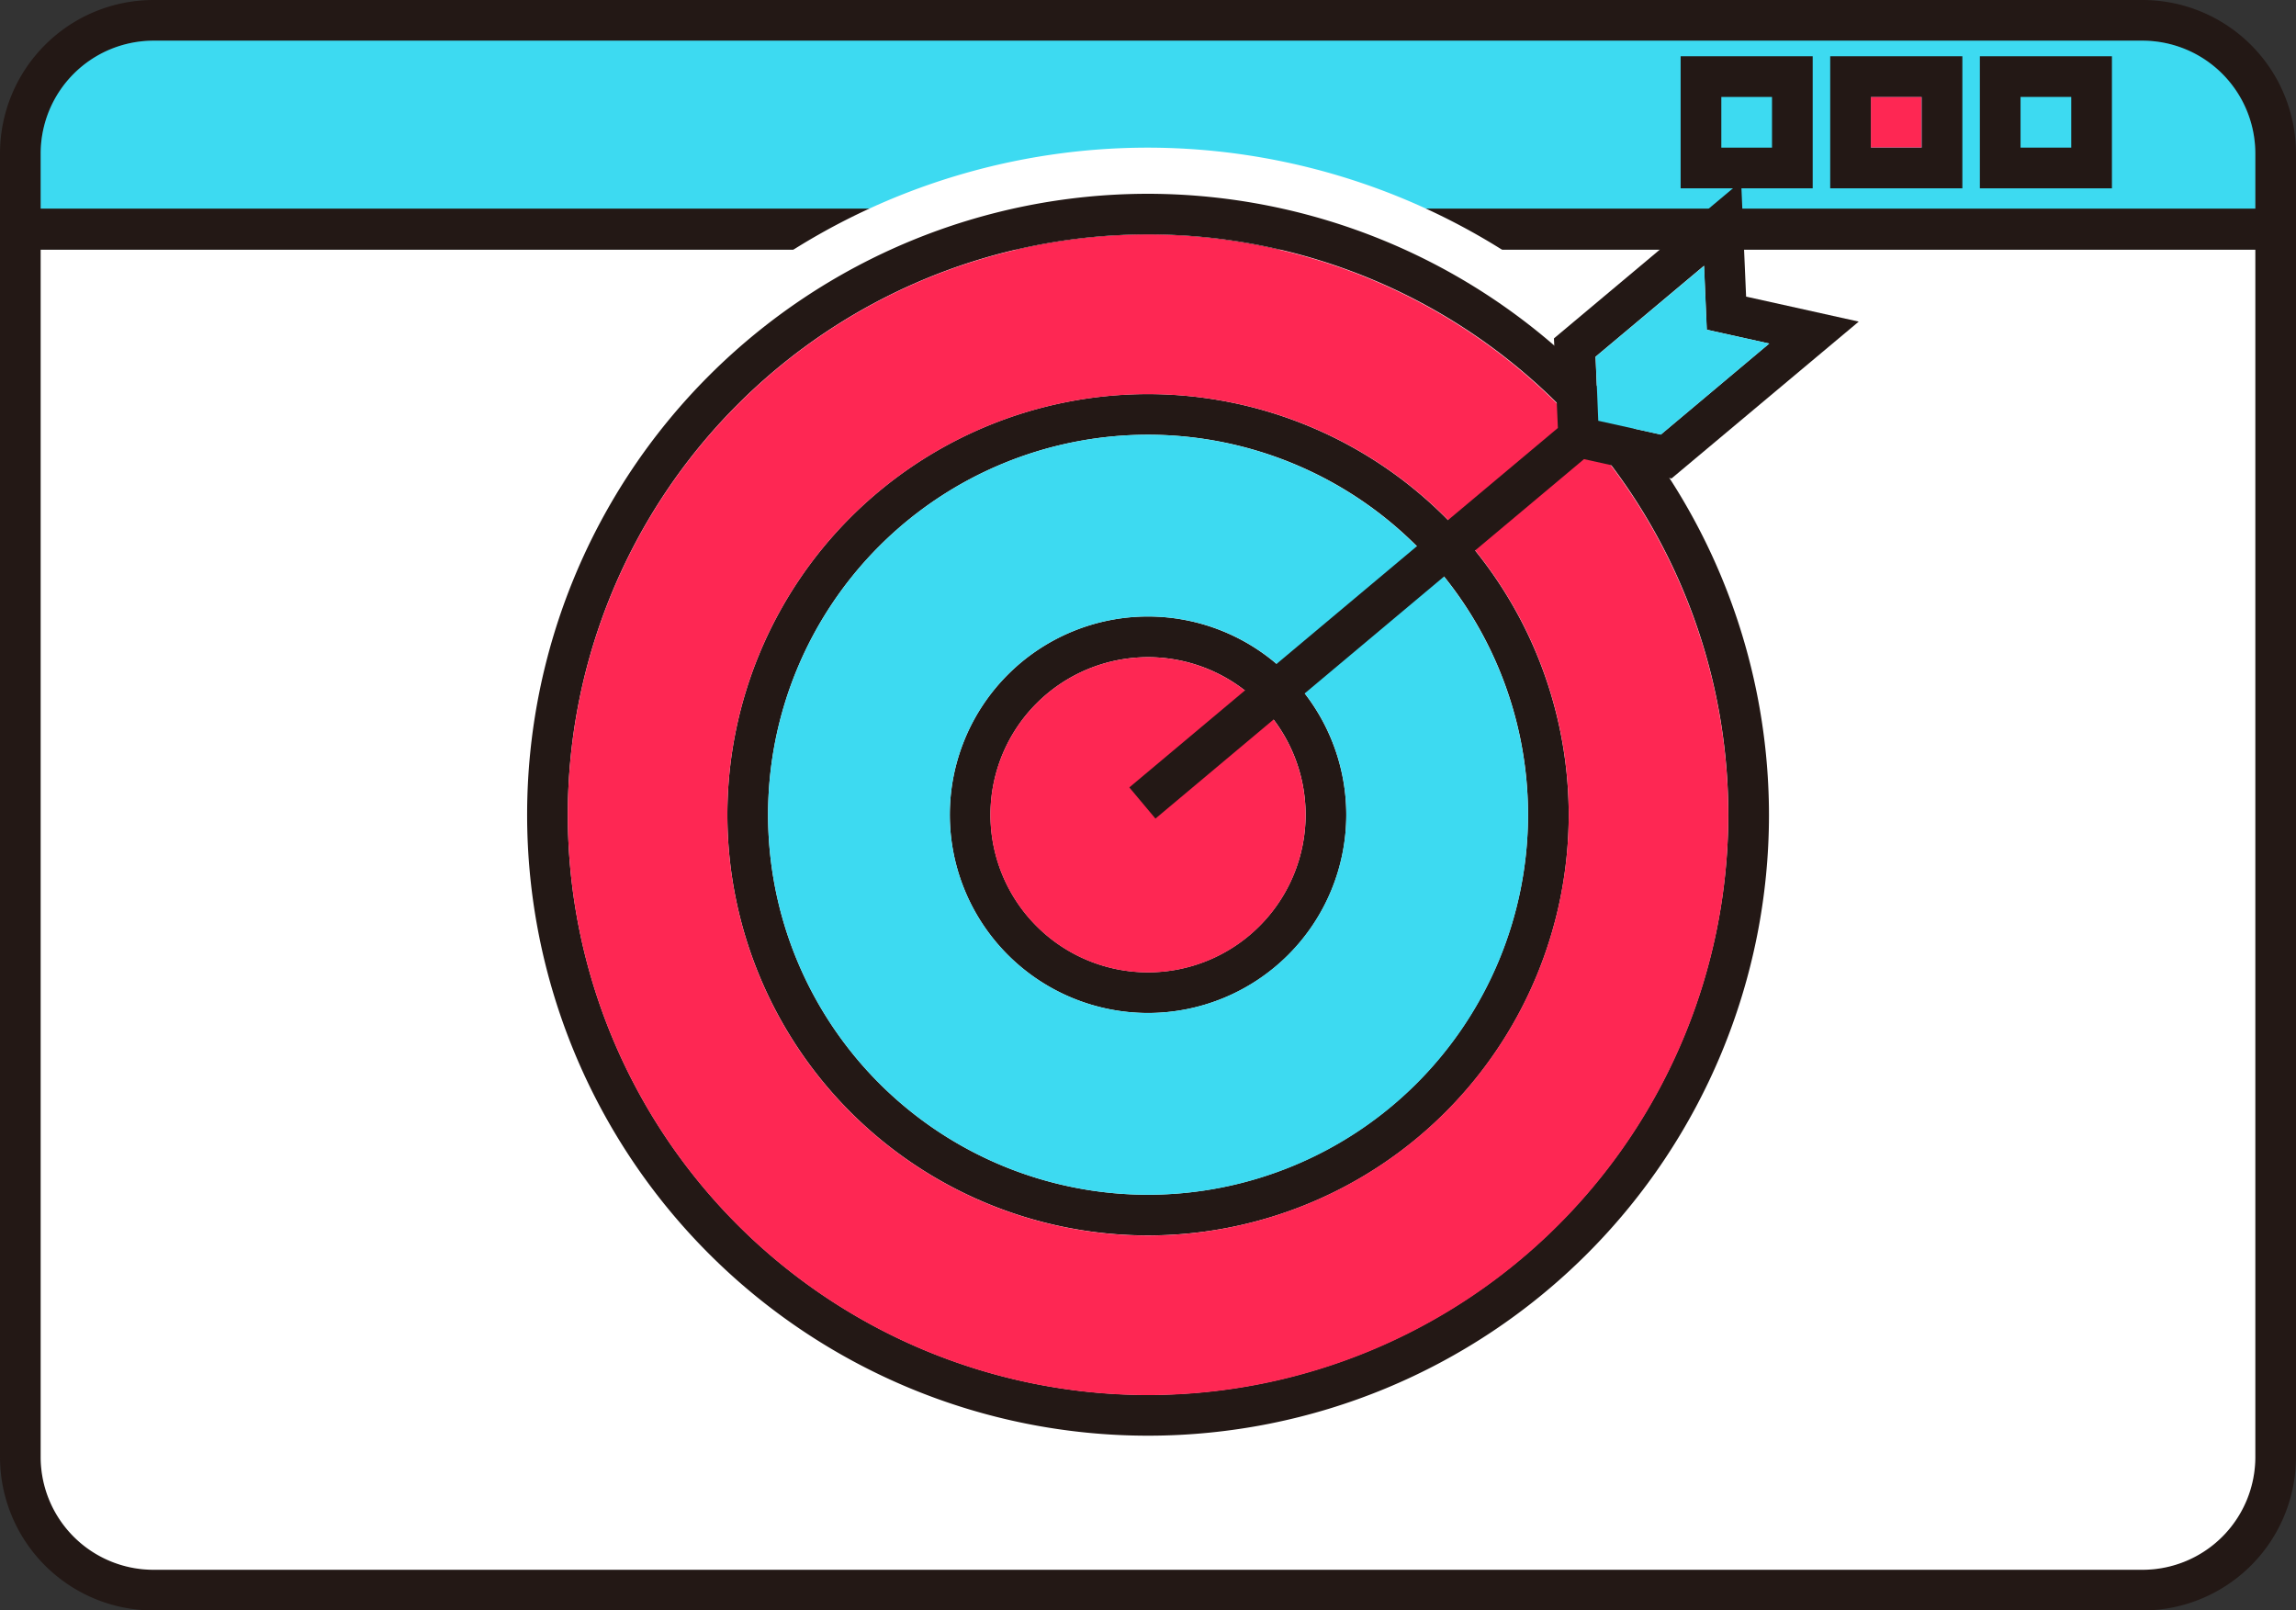
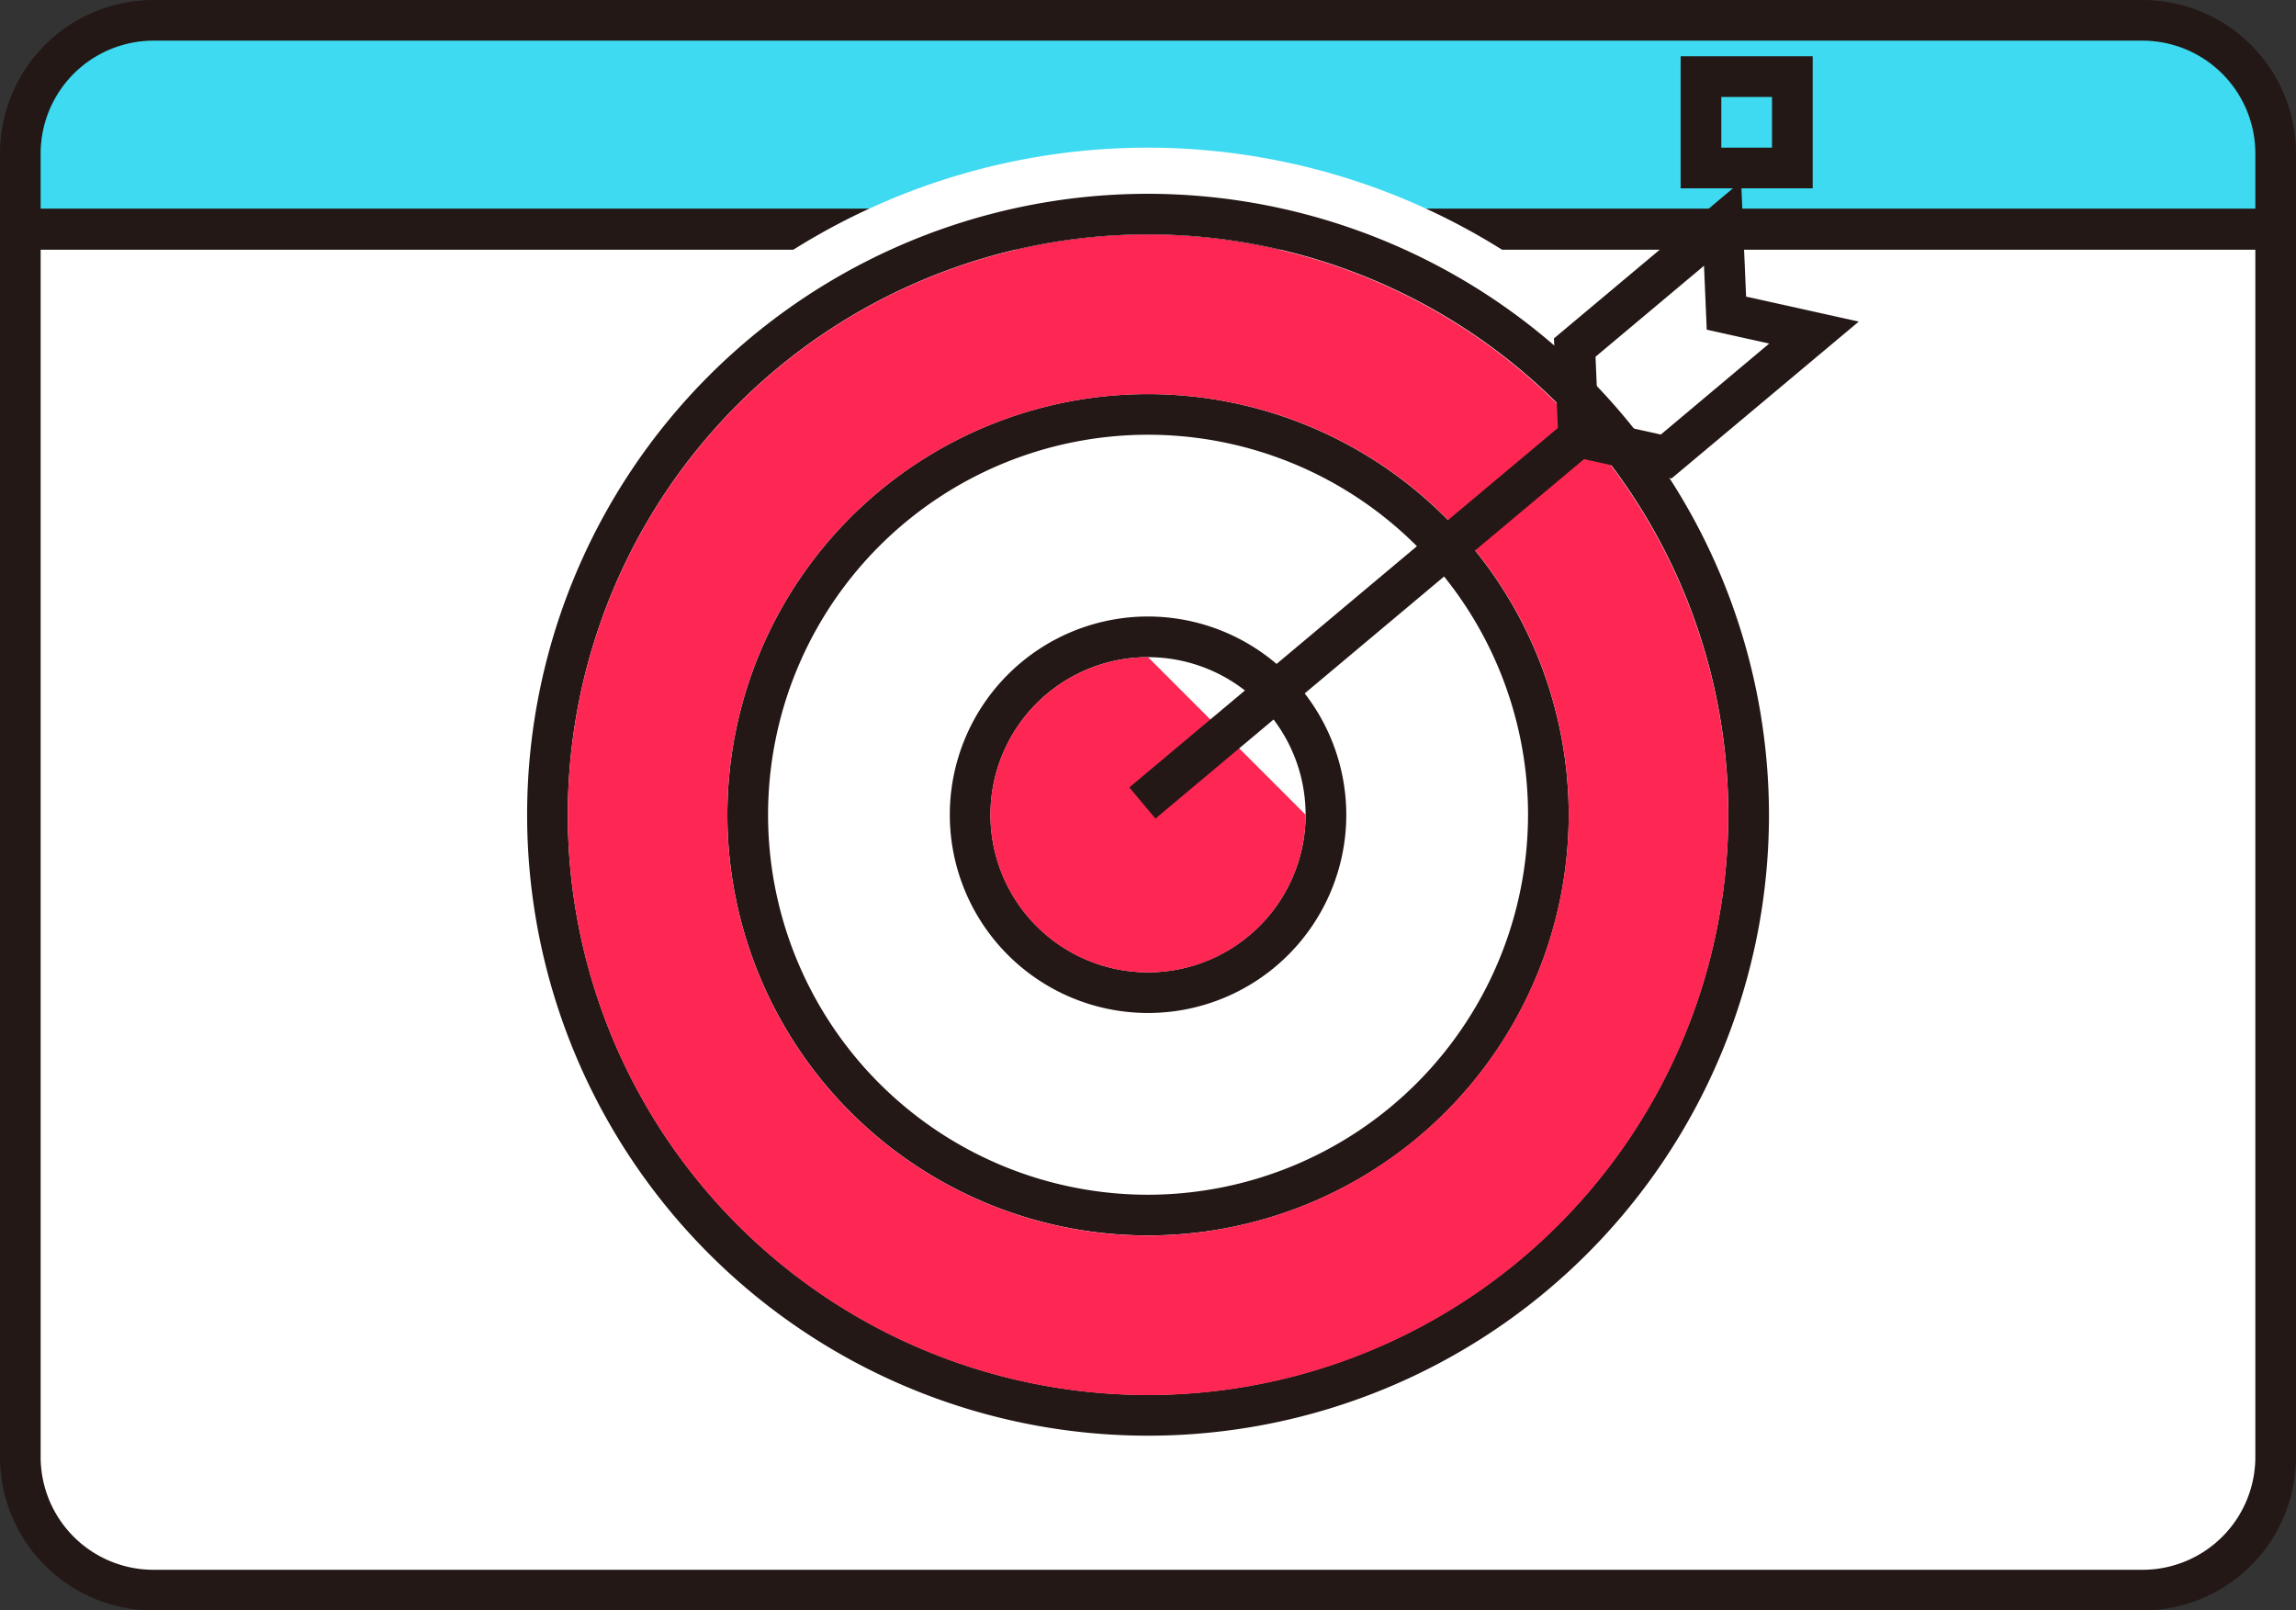
<svg xmlns="http://www.w3.org/2000/svg" id="アートボード_81" data-name="アートボード 81" width="226.89" height="159.14" viewBox="0 0 226.89 159.14">
  <rect x="0" y="0" width="226.89" height="159.14" fill="#333333" stroke="none" />
  <path id="パス_19345" data-name="パス 19345" d="M211.73,0H15.16A15.176,15.176,0,0,0,0,15.16V143.99a15.174,15.174,0,0,0,15.16,15.15H211.73a15.174,15.174,0,0,0,15.16-15.15V15.16A15.176,15.176,0,0,0,211.73,0Zm11.14,143.99a11.147,11.147,0,0,1-11.14,11.13H15.16A11.147,11.147,0,0,1,4.02,143.99V15.16A11.156,11.156,0,0,1,15.16,4.02H211.73a11.156,11.156,0,0,1,11.14,11.14V143.99Z" fill="#231815" />
  <path id="パス_19346" data-name="パス 19346" d="M222.87,24.66V143.99a11.147,11.147,0,0,1-11.14,11.13H15.16A11.147,11.147,0,0,1,4.02,143.99V24.66H222.87Z" fill="#fff" />
  <path id="パス_19347" data-name="パス 19347" d="M222.87,15.16v5.48H4.02V15.16A11.156,11.156,0,0,1,15.16,4.02H211.73a11.156,11.156,0,0,1,11.14,11.14Z" fill="#3ddaf1" />
  <rect id="長方形_4385" data-name="長方形 4385" width="222.87" height="4.03" transform="translate(2.01 20.63)" fill="#231815" />
  <path id="パス_19348" data-name="パス 19348" d="M179.13,18.61H166.08V5.56h13.05Zm-9.03-4.02h5.01V9.58H170.1Z" fill="#231815" />
-   <path id="パス_19349" data-name="パス 19349" d="M180.86,5.56V18.61h13.06V5.56Zm9.04,9.03h-5.01v-5h5.01Z" fill="#231815" />
-   <rect id="長方形_4386" data-name="長方形 4386" width="5.01" height="5" transform="translate(184.88 9.58)" fill="#fe2753" />
-   <path id="パス_19350" data-name="パス 19350" d="M208.7,18.61H195.65V5.56H208.7Zm-9.03-4.02h5.01V9.58h-5.01Z" fill="#231815" />
  <path id="パス_19351" data-name="パス 19351" d="M113.45,60.92a19.59,19.59,0,1,0,19.59,19.59,19.617,19.617,0,0,0-19.59-19.59Zm0,35.16a15.57,15.57,0,1,1,15.57-15.57,15.59,15.59,0,0,1-15.57,15.57Z" fill="#231815" />
  <path id="パス_19352" data-name="パス 19352" d="M113.45,38.94a41.57,41.57,0,1,0,41.57,41.57,41.621,41.621,0,0,0-41.57-41.57Zm0,79.12A37.55,37.55,0,1,1,151,80.51,37.6,37.6,0,0,1,113.45,118.06Z" fill="#231815" />
  <path id="パス_19353" data-name="パス 19353" d="M113.45,14.59a65.92,65.92,0,1,0,65.91,65.92A65.993,65.993,0,0,0,113.45,14.59Zm0,123.26a57.34,57.34,0,1,1,57.34-57.34A57.4,57.4,0,0,1,113.45,137.85Z" fill="#fff" />
  <path id="パス_19354" data-name="パス 19354" d="M113.45,19.15a61.36,61.36,0,1,0,61.36,61.36,61.435,61.435,0,0,0-61.36-61.36Zm0,118.69A57.34,57.34,0,1,1,170.79,80.5,57.4,57.4,0,0,1,113.45,137.84Z" fill="#231815" />
  <path id="パス_19355" data-name="パス 19355" d="M113.45,23.18a57.34,57.34,0,1,0,57.34,57.34,57.4,57.4,0,0,0-57.34-57.34Zm0,98.91a41.57,41.57,0,1,1,41.57-41.57,41.621,41.621,0,0,1-41.57,41.57Z" fill="#fe2753" />
-   <path id="パス_19356" data-name="パス 19356" d="M113.45,42.96A37.55,37.55,0,1,0,151,80.51a37.595,37.595,0,0,0-37.55-37.55Zm0,57.14a19.59,19.59,0,1,1,19.59-19.59,19.617,19.617,0,0,1-19.59,19.59Z" fill="#3ddaf1" />
-   <path id="パス_19357" data-name="パス 19357" d="M129.02,80.51a15.575,15.575,0,1,1-15.57-15.57A15.582,15.582,0,0,1,129.02,80.51Z" fill="#fe2753" />
+   <path id="パス_19357" data-name="パス 19357" d="M129.02,80.51a15.575,15.575,0,1,1-15.57-15.57Z" fill="#fe2753" />
  <path id="パス_19358" data-name="パス 19358" d="M172.55,29.32l-.49-11.39-18.5,15.51.39,8.85L111.6,77.81l2.58,3.08,42.35-35.52,8.65,1.91,18.5-15.5-11.13-2.47Zm-8.43,13.62-6.18-1.37-.27-6.32,10.72-8.99.27,6.32,6.17,1.37-10.72,9Z" fill="#231815" />
-   <path id="パス_19359" data-name="パス 19359" d="M174.84,33.95l-10.72,9-6.18-1.37-.26-6.33,10.72-8.98.27,6.31Z" fill="#3ddaf1" />
</svg>